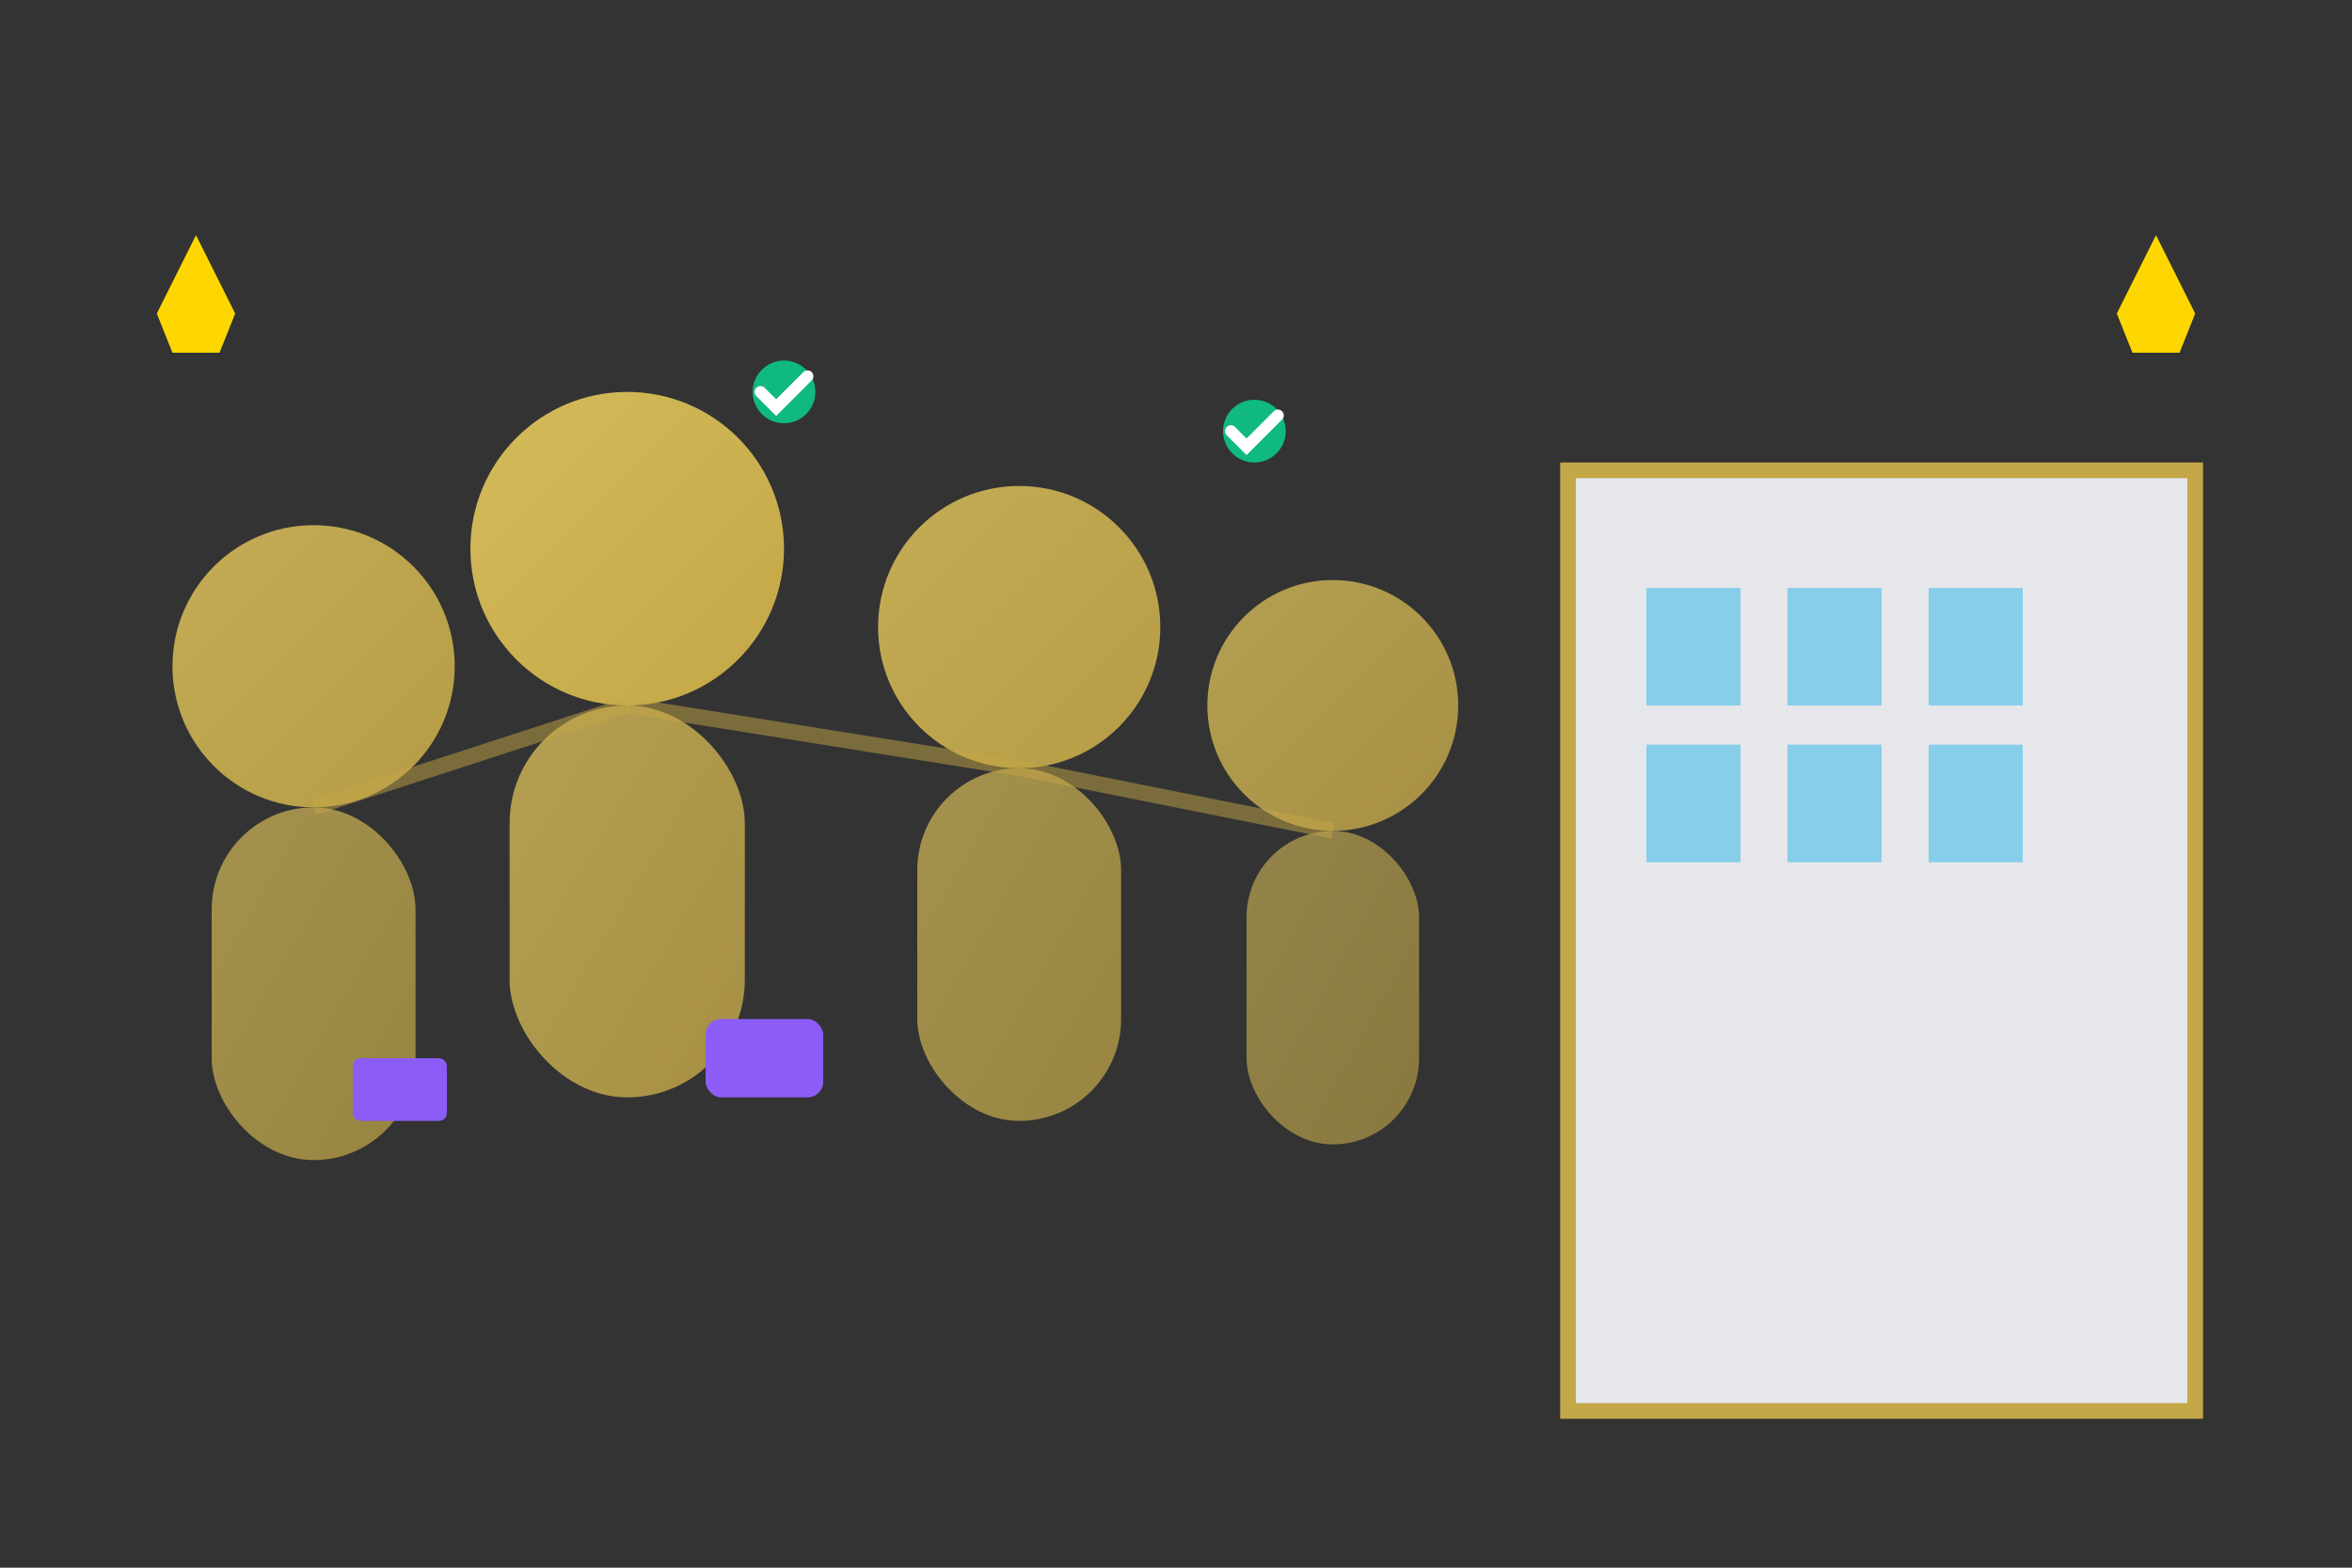
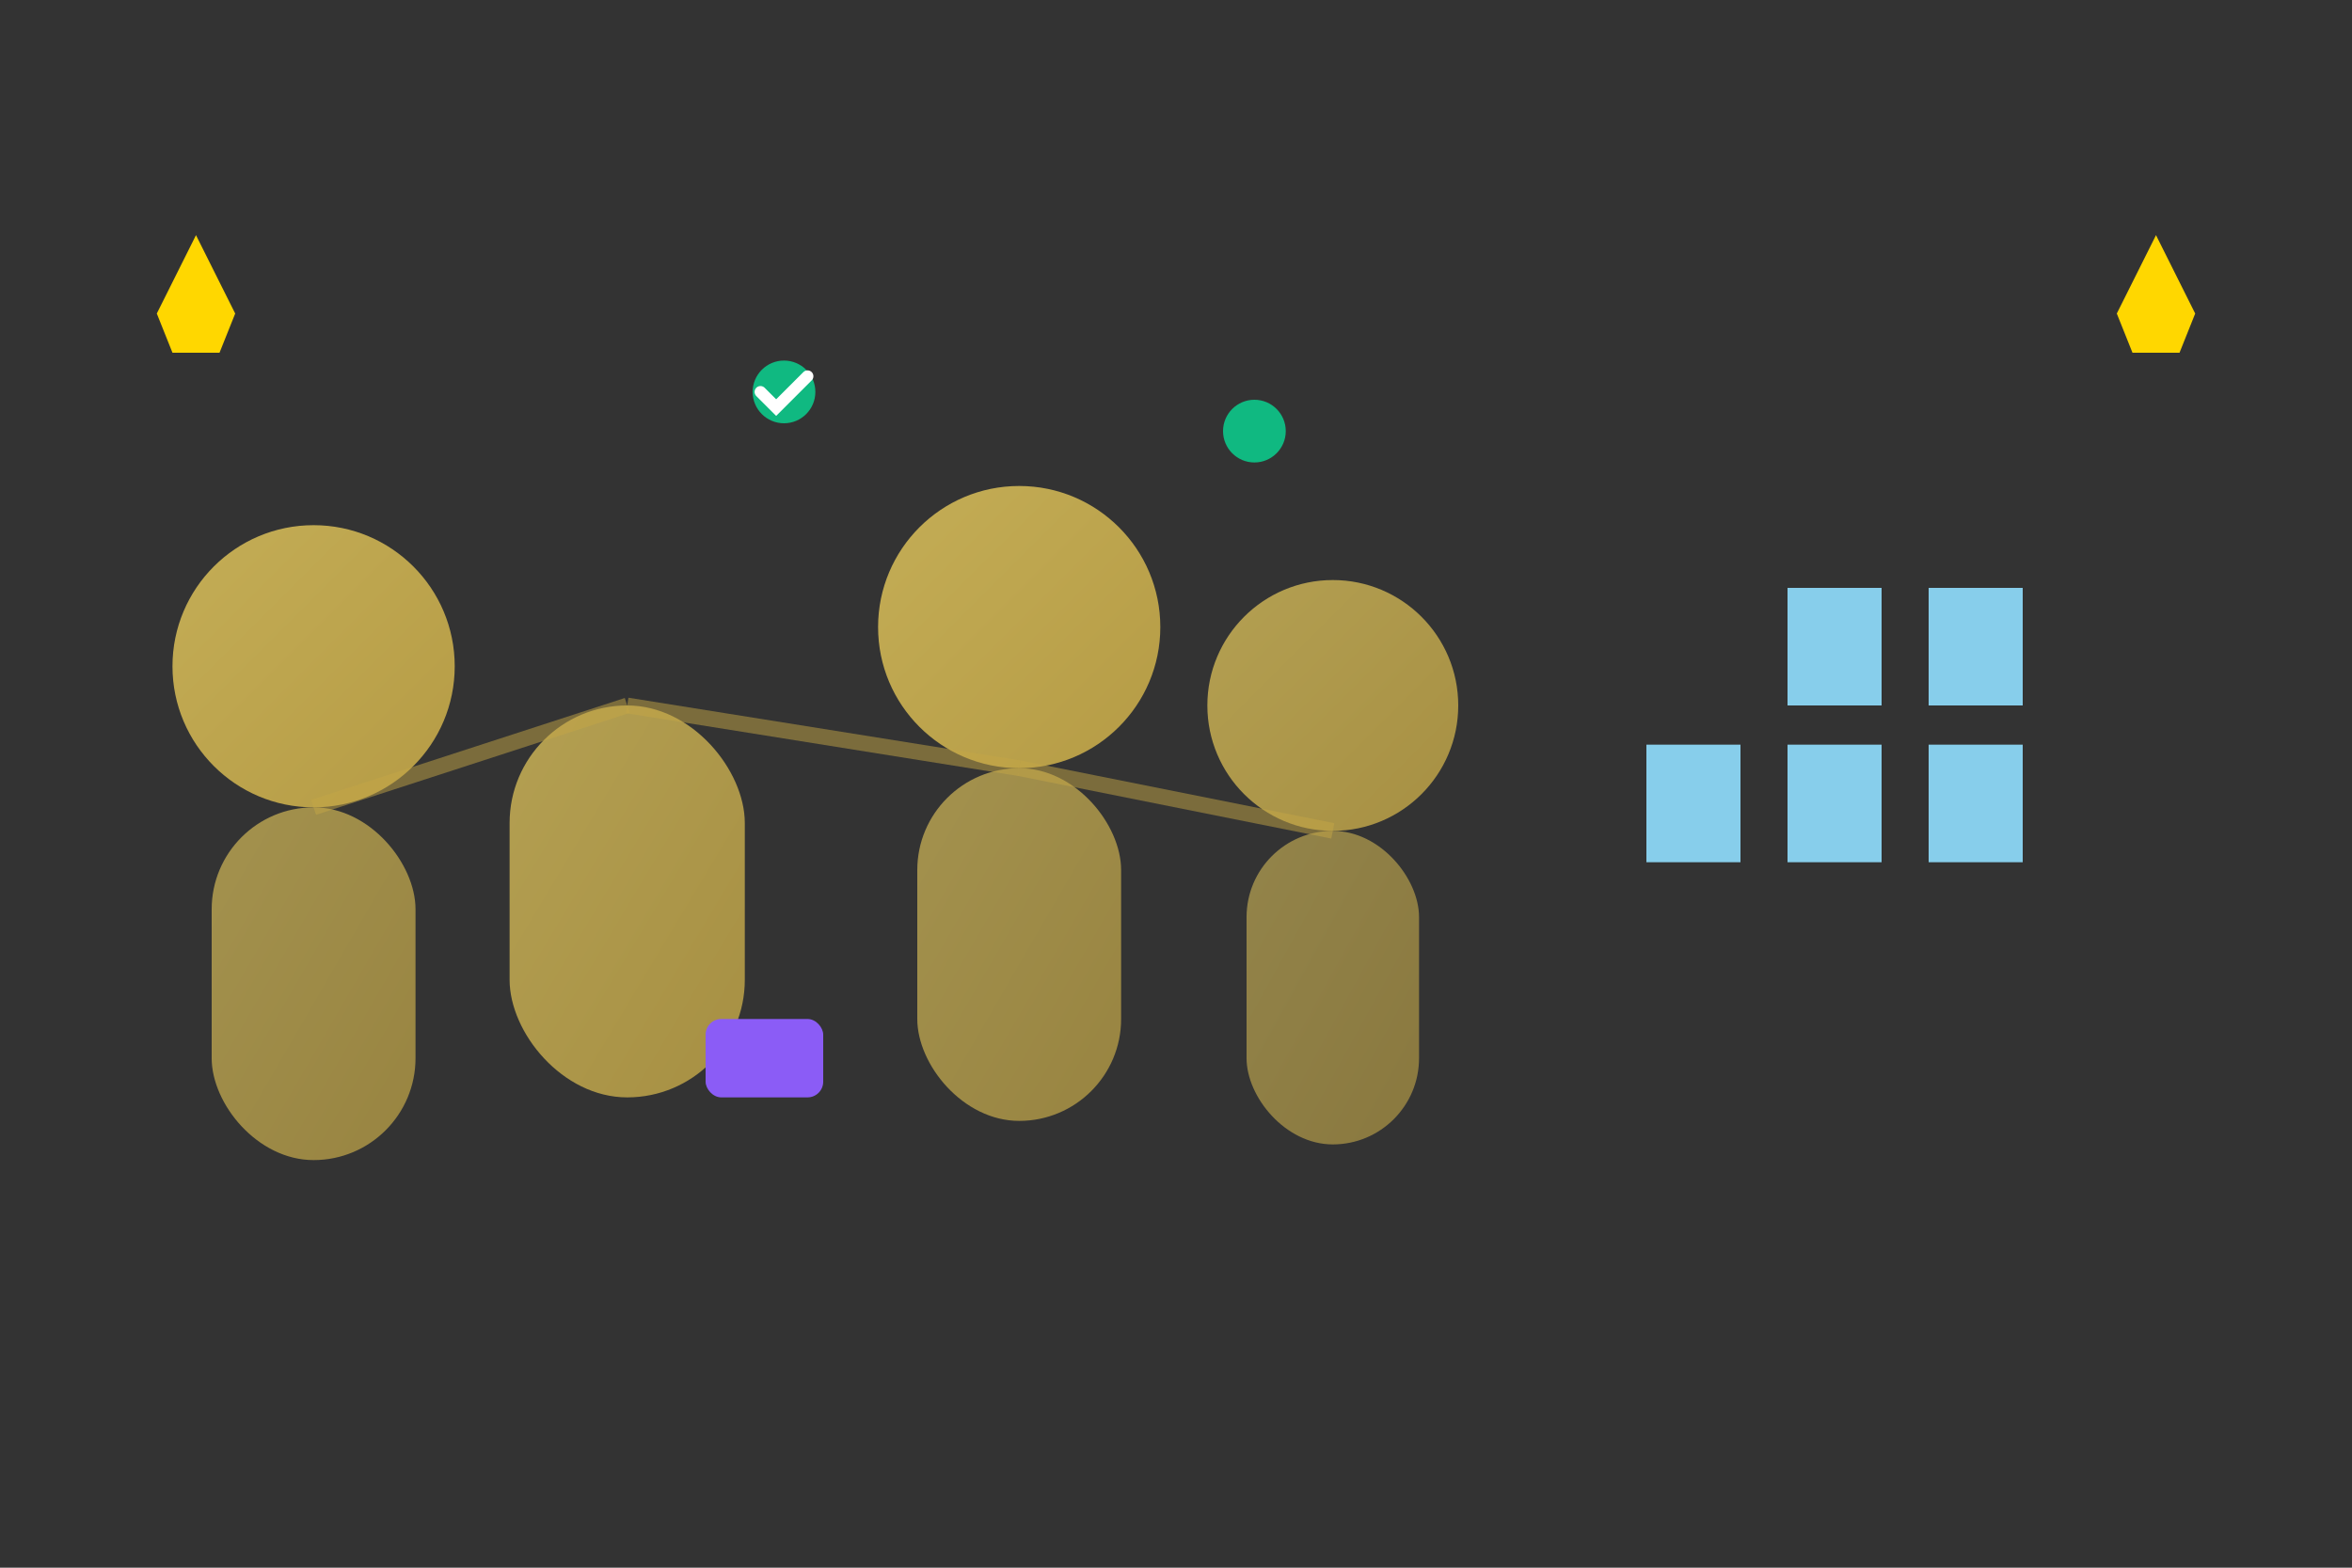
<svg xmlns="http://www.w3.org/2000/svg" width="300" height="200" viewBox="0 0 300 200" fill="none">
  <rect x="0" y="0" width="300" height="200" fill="#333333" stroke="none" />
  <defs>
    <linearGradient id="userGradient" x1="0%" y1="0%" x2="100%" y2="100%">
      <stop offset="0%" style="stop-color:#D4BB5A" />
      <stop offset="100%" style="stop-color:#C4A747" />
    </linearGradient>
  </defs>
-   <rect x="200" y="60" width="80" height="120" fill="#E5E7EB" stroke="#C4A747" stroke-width="2" />
-   <rect x="210" y="75" width="12" height="15" fill="#87CEEB" />
  <rect x="228" y="75" width="12" height="15" fill="#87CEEB" />
  <rect x="246" y="75" width="12" height="15" fill="#87CEEB" />
  <rect x="210" y="95" width="12" height="15" fill="#87CEEB" />
  <rect x="228" y="95" width="12" height="15" fill="#87CEEB" />
  <rect x="246" y="95" width="12" height="15" fill="#87CEEB" />
-   <circle cx="80" cy="70" r="20" fill="url(#userGradient)" />
  <rect x="65" y="90" width="30" height="50" rx="15" fill="url(#userGradient)" opacity="0.8" />
  <circle cx="130" cy="80" r="18" fill="url(#userGradient)" opacity="0.9" />
  <rect x="117" y="98" width="26" height="45" rx="13" fill="url(#userGradient)" opacity="0.7" />
  <circle cx="40" cy="85" r="18" fill="url(#userGradient)" opacity="0.9" />
  <rect x="27" y="103" width="26" height="45" rx="13" fill="url(#userGradient)" opacity="0.7" />
  <circle cx="170" cy="90" r="16" fill="url(#userGradient)" opacity="0.8" />
  <rect x="159" y="106" width="22" height="40" rx="11" fill="url(#userGradient)" opacity="0.6" />
  <rect x="90" y="130" width="15" height="10" rx="2" fill="#8B5CF6" />
-   <rect x="45" y="135" width="12" height="8" rx="1" fill="#8B5CF6" />
  <line x1="80" y1="90" x2="130" y2="98" stroke="#C4A747" stroke-width="2" opacity="0.5" />
  <line x1="80" y1="90" x2="40" y2="103" stroke="#C4A747" stroke-width="2" opacity="0.5" />
  <line x1="130" y1="98" x2="170" y2="106" stroke="#C4A747" stroke-width="2" opacity="0.5" />
  <circle cx="100" cy="50" r="4" fill="#10B981" />
  <path d="M97 50 L99 52 L103 48" stroke="white" stroke-width="1.5" stroke-linecap="round" />
  <circle cx="160" cy="55" r="4" fill="#10B981" />
-   <path d="M157 55 L159 57 L163 53" stroke="white" stroke-width="1.5" stroke-linecap="round" />
  <polygon points="20,40 25,30 30,40 28,45 22,45" fill="#FFD700" />
  <polygon points="270,40 275,30 280,40 278,45 272,45" fill="#FFD700" />
</svg>